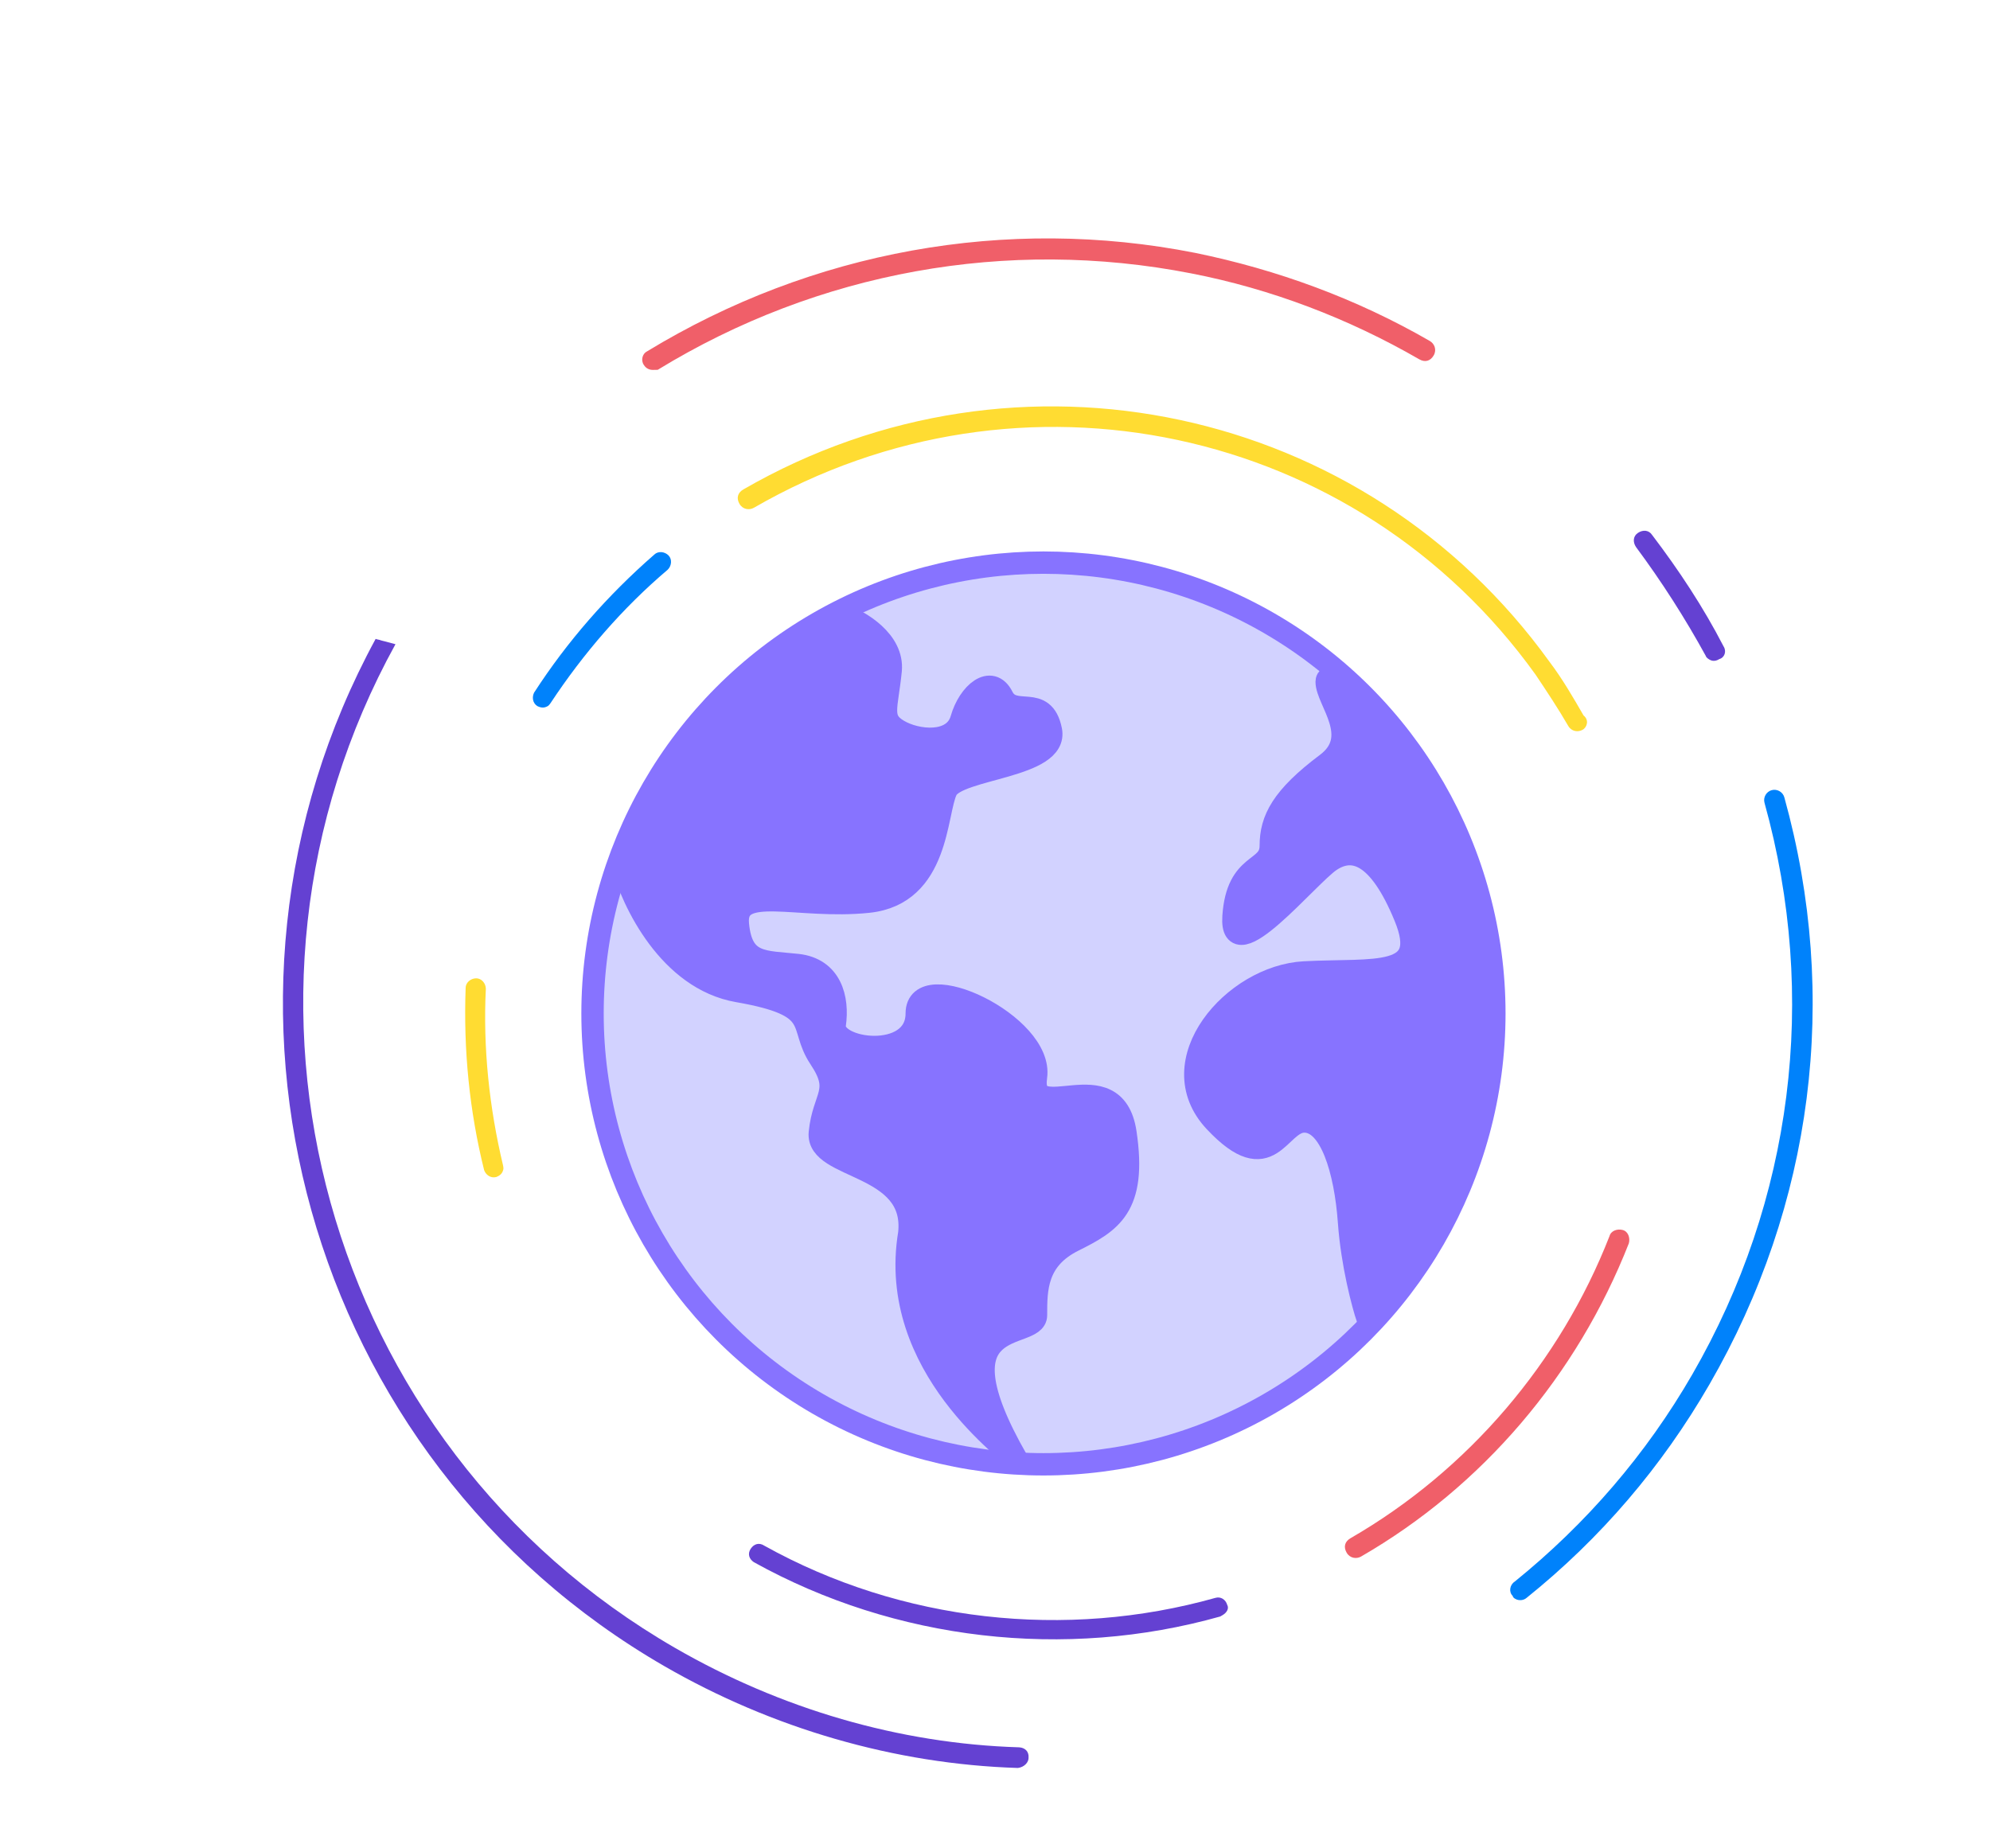
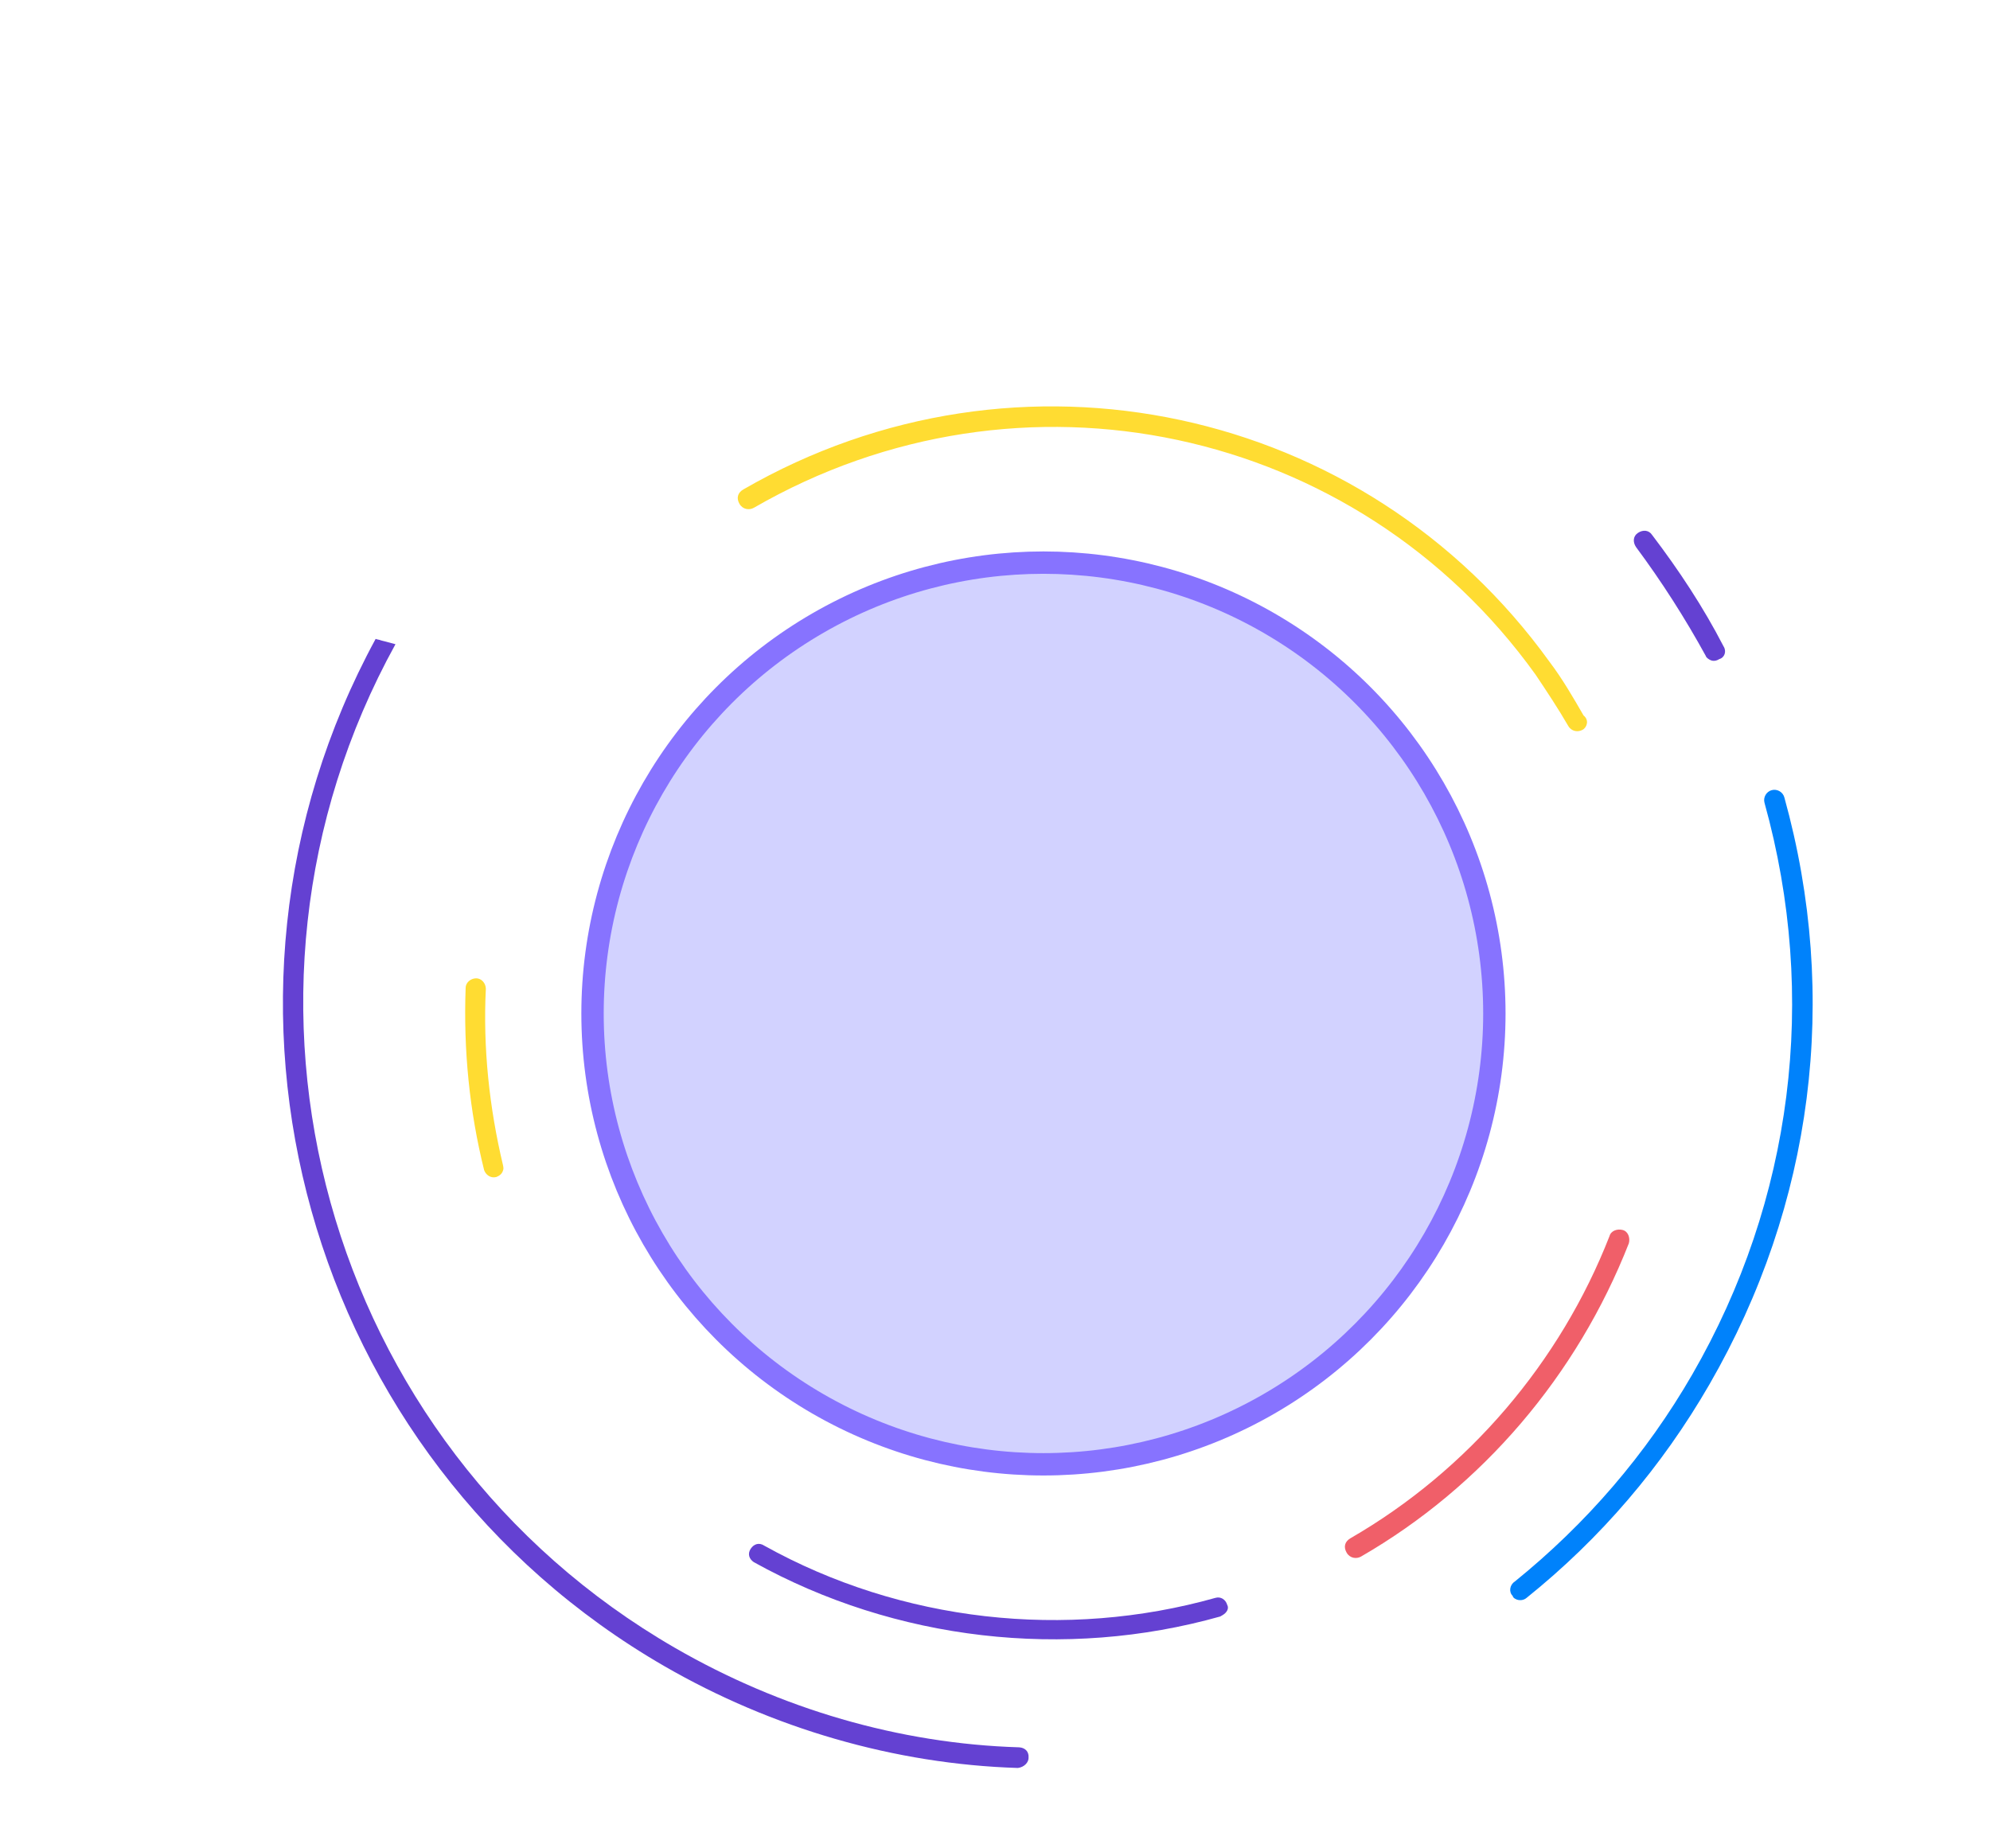
<svg xmlns="http://www.w3.org/2000/svg" width="267" height="248" viewBox="0 0 267 248" fill="none">
  <path d="M138.004 235.827C138.051 235.035 137.526 234.527 136.734 234.479C120.635 233.99 104.709 229.3 90.58 221.142C43.432 193.921 26.938 133.821 53.06 86.448C52.358 86.246 51.808 86.134 51.105 85.933C50.952 85.844 50.556 85.82 50.402 85.732C23.966 134.357 40.938 195.758 89.161 223.599C103.597 231.934 120.073 236.737 136.568 237.25C137.448 237.144 138.045 236.465 138.004 235.827Z" fill="#6441D2" />
  <path d="M212.347 97.929C211.732 98.284 210.852 98.178 210.409 97.41C209.079 95.106 207.506 92.738 206.023 90.523C182.008 57.086 136.94 47.476 101.156 68.136C100.542 68.49 99.662 68.384 99.218 67.616C98.775 66.849 98.969 66.122 99.737 65.678C136.596 44.398 183.118 54.397 207.907 88.82C209.633 91.1 211.051 93.558 212.47 96.015C213.221 96.606 212.961 97.575 212.347 97.929Z" fill="#FFDC32" />
-   <path d="M73.516 94.742C73.055 95.007 72.659 95.031 72.086 94.748C71.424 94.311 71.377 93.519 71.66 92.946C76.095 86.086 81.522 79.881 87.788 74.42C88.314 73.911 89.195 74.017 89.703 74.543C90.211 75.069 90.105 75.949 89.579 76.457C83.531 81.587 78.257 87.704 73.888 94.322C73.888 94.322 73.669 94.653 73.516 94.742Z" fill="#0082FB" />
  <path d="M67.537 156.907C67.415 157.425 67.162 157.73 66.563 157.955C65.792 158.139 65.182 157.632 64.958 157.033C62.986 149.105 62.172 140.902 62.475 132.595C62.464 131.864 63.144 131.295 63.875 131.283C64.606 131.272 65.175 131.952 65.187 132.683C64.792 140.604 65.646 148.634 67.485 156.349C67.485 156.349 67.577 156.735 67.537 156.907Z" fill="#FFDC32" />
  <path d="M164.023 216.747C163.869 216.836 163.869 216.836 163.716 216.924C142.933 222.78 120.134 220.176 101.148 209.636C100.487 209.199 100.286 208.496 100.722 207.834C101.159 207.173 101.862 206.972 102.524 207.408C120.937 217.665 143.009 220.074 163.088 214.419C163.791 214.218 164.453 214.655 164.654 215.358C164.92 215.819 164.637 216.392 164.023 216.747Z" fill="#6441D2" />
  <path d="M182.617 208.876C182.003 209.231 181.122 209.125 180.679 208.357C180.236 207.589 180.43 206.863 181.198 206.419C197.017 197.286 209.336 182.802 215.948 165.88C216.142 165.153 216.999 164.863 217.726 165.058C218.452 165.253 218.742 166.109 218.547 166.836C211.588 184.574 198.896 199.478 182.617 208.876Z" fill="#F05F69" />
  <path d="M203.317 214.561C203.164 214.472 203.01 214.383 202.945 214.141C202.42 213.633 202.556 212.688 203.218 212.251C212.82 204.485 220.846 195.194 227.053 184.444C240.531 161.1 243.995 133.818 236.743 107.721C236.548 106.994 236.992 106.226 237.718 106.032C238.445 105.837 239.213 106.28 239.408 107.007C246.855 133.831 243.278 161.662 229.357 185.774C222.973 196.831 214.769 206.429 204.836 214.413C204.416 214.785 203.778 214.827 203.317 214.561Z" fill="#0082FB" />
  <path d="M229.393 88.531C229.239 88.442 228.932 88.265 228.867 88.022C226.075 82.929 222.951 78.054 219.496 73.397C219.059 72.736 219.107 71.944 219.769 71.507C220.43 71.07 221.222 71.117 221.659 71.779C225.267 76.525 228.544 81.488 231.249 86.735C231.686 87.397 231.396 88.254 230.669 88.448C230.338 88.667 229.854 88.797 229.393 88.531Z" fill="#6441D2" />
-   <path d="M86.901 49.469C86.748 49.38 86.594 49.291 86.376 48.961C85.939 48.299 86.229 47.442 86.802 47.159C108.902 33.708 135.01 28.919 160.371 33.937C171.359 36.185 182.01 40.082 191.839 45.757C192.453 46.111 192.802 46.927 192.358 47.695C191.915 48.463 191.188 48.657 190.42 48.214C180.899 42.717 170.49 38.755 159.809 36.684C135.151 31.867 109.769 36.461 88.243 49.629C87.847 49.605 87.362 49.735 86.901 49.469Z" fill="#F05F69" />
  <circle cx="140" cy="136" r="60.5" fill="#D2D2FF" stroke="#8773FF" stroke-width="3" />
-   <path d="M119.5 90C119.9 86 115.333 83.333 113 82.5C103.4 86.1 89.333 106.333 83.5 116C84.833 121 89.8 131.4 99 133C110.5 135 107 137.5 110 142C113 146.5 110.5 147 110 152C109.5 157 123 156 122 165.5C119 183.5 135.951 195.029 136.5 196C125 176 139 180 139 176.5C139 173 139 169 144 166.5C149 164 152.5 162 151 152C149.5 142 138 151.5 139 144.5C140 137.5 123 129.5 123 136C123 142.5 111.5 141 112 137.5C112.5 134 111.5 130 107 129.5C102.5 129 99.5 129.5 99 124C98.5 118.5 107 122 116.5 121C126 120 125.5 109 127 106C128.5 103 142 103 141 98C140 93 136 96.5 134.5 93.5C133 90.5 130 93 129 96.5C128 100 123 99.5 120.5 98C118 96.5 119 95 119.5 90Z" fill="#8773FF" stroke="#8773FF" stroke-width="3" />
-   <path d="M178.001 102.495C182.801 98.895 178.001 93.995 178.001 91.495C178.001 88.995 185.001 96.995 185.001 96.995L191.001 105.995L195.001 116.995L198.001 129.495V147.495L195.001 157.995L183.501 176.995C182.834 174.995 181.401 169.595 181.001 163.995C180.501 156.995 178.501 150.495 175.001 150.495C171.501 150.495 170.501 158.495 163.001 150.495C155.501 142.495 165.501 130.995 175.001 130.495C184.501 129.995 192.001 131.495 188.501 122.995C185.001 114.495 181.501 113.495 178.501 115.495C175.501 117.495 165.001 130.495 165.501 122.995C166.001 115.495 170.501 116.995 170.501 113.495C170.501 109.995 172.001 106.995 178.001 102.495Z" fill="#8773FF" stroke="#8773FF" stroke-width="3" />
</svg>